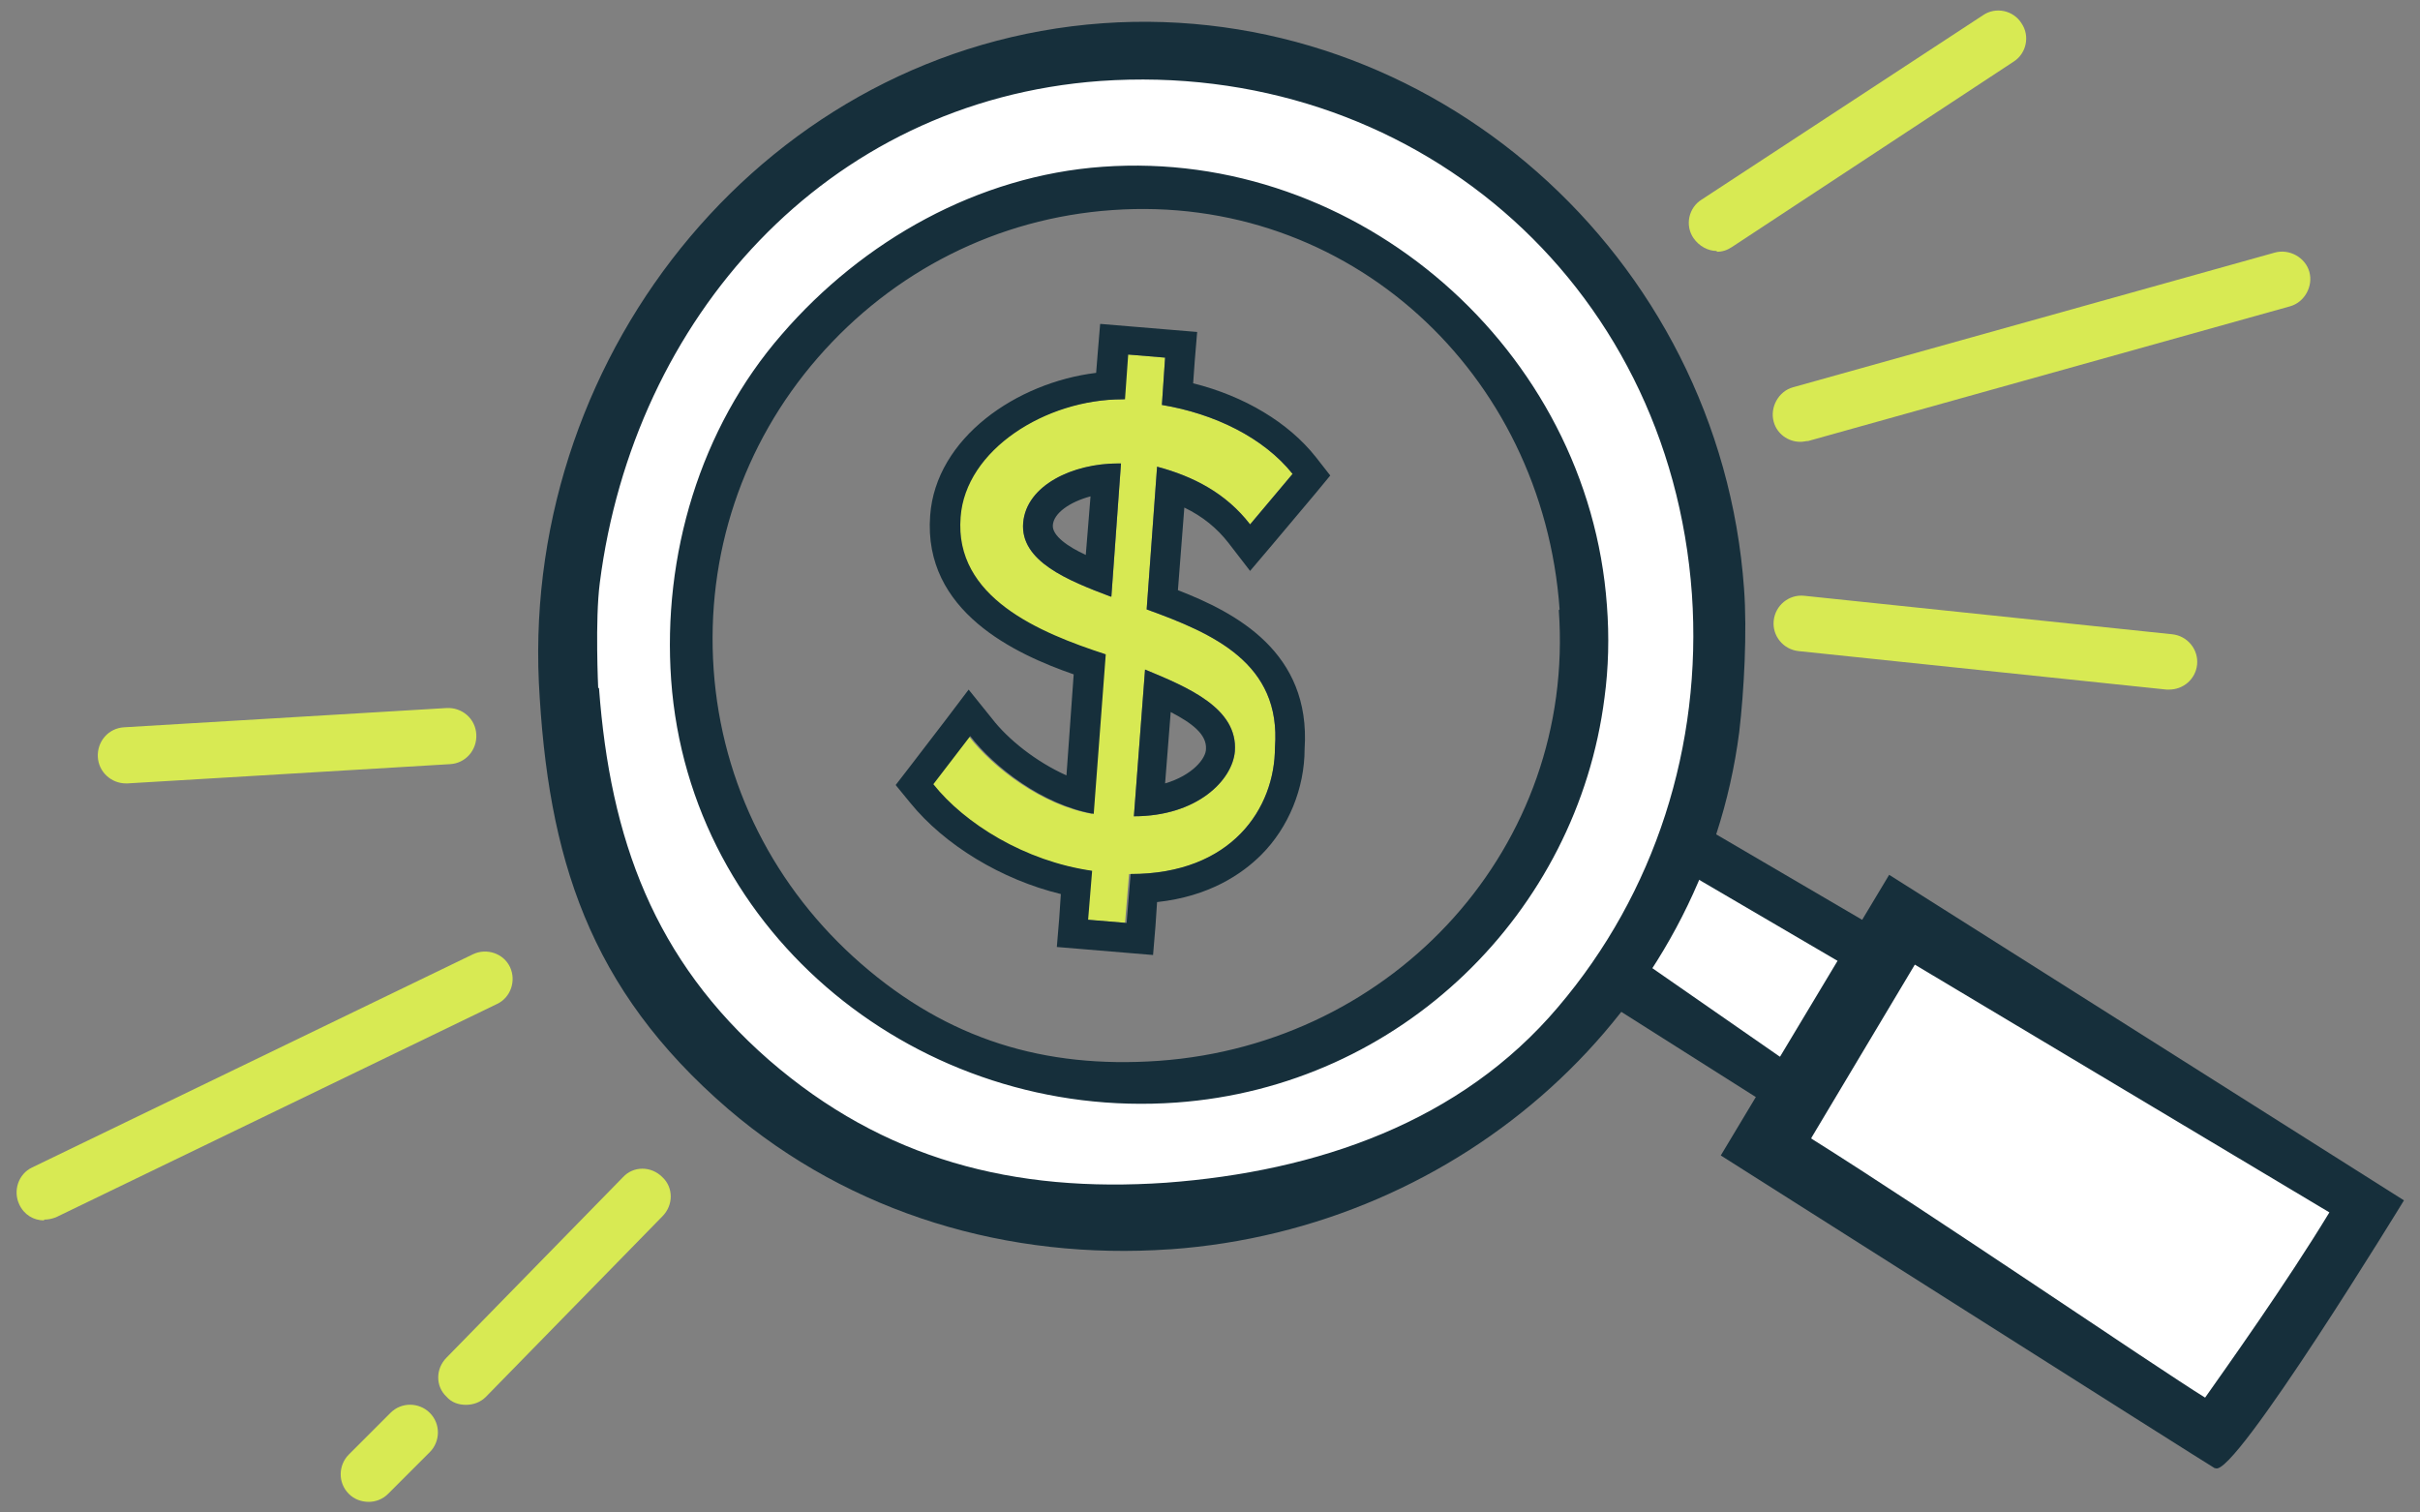
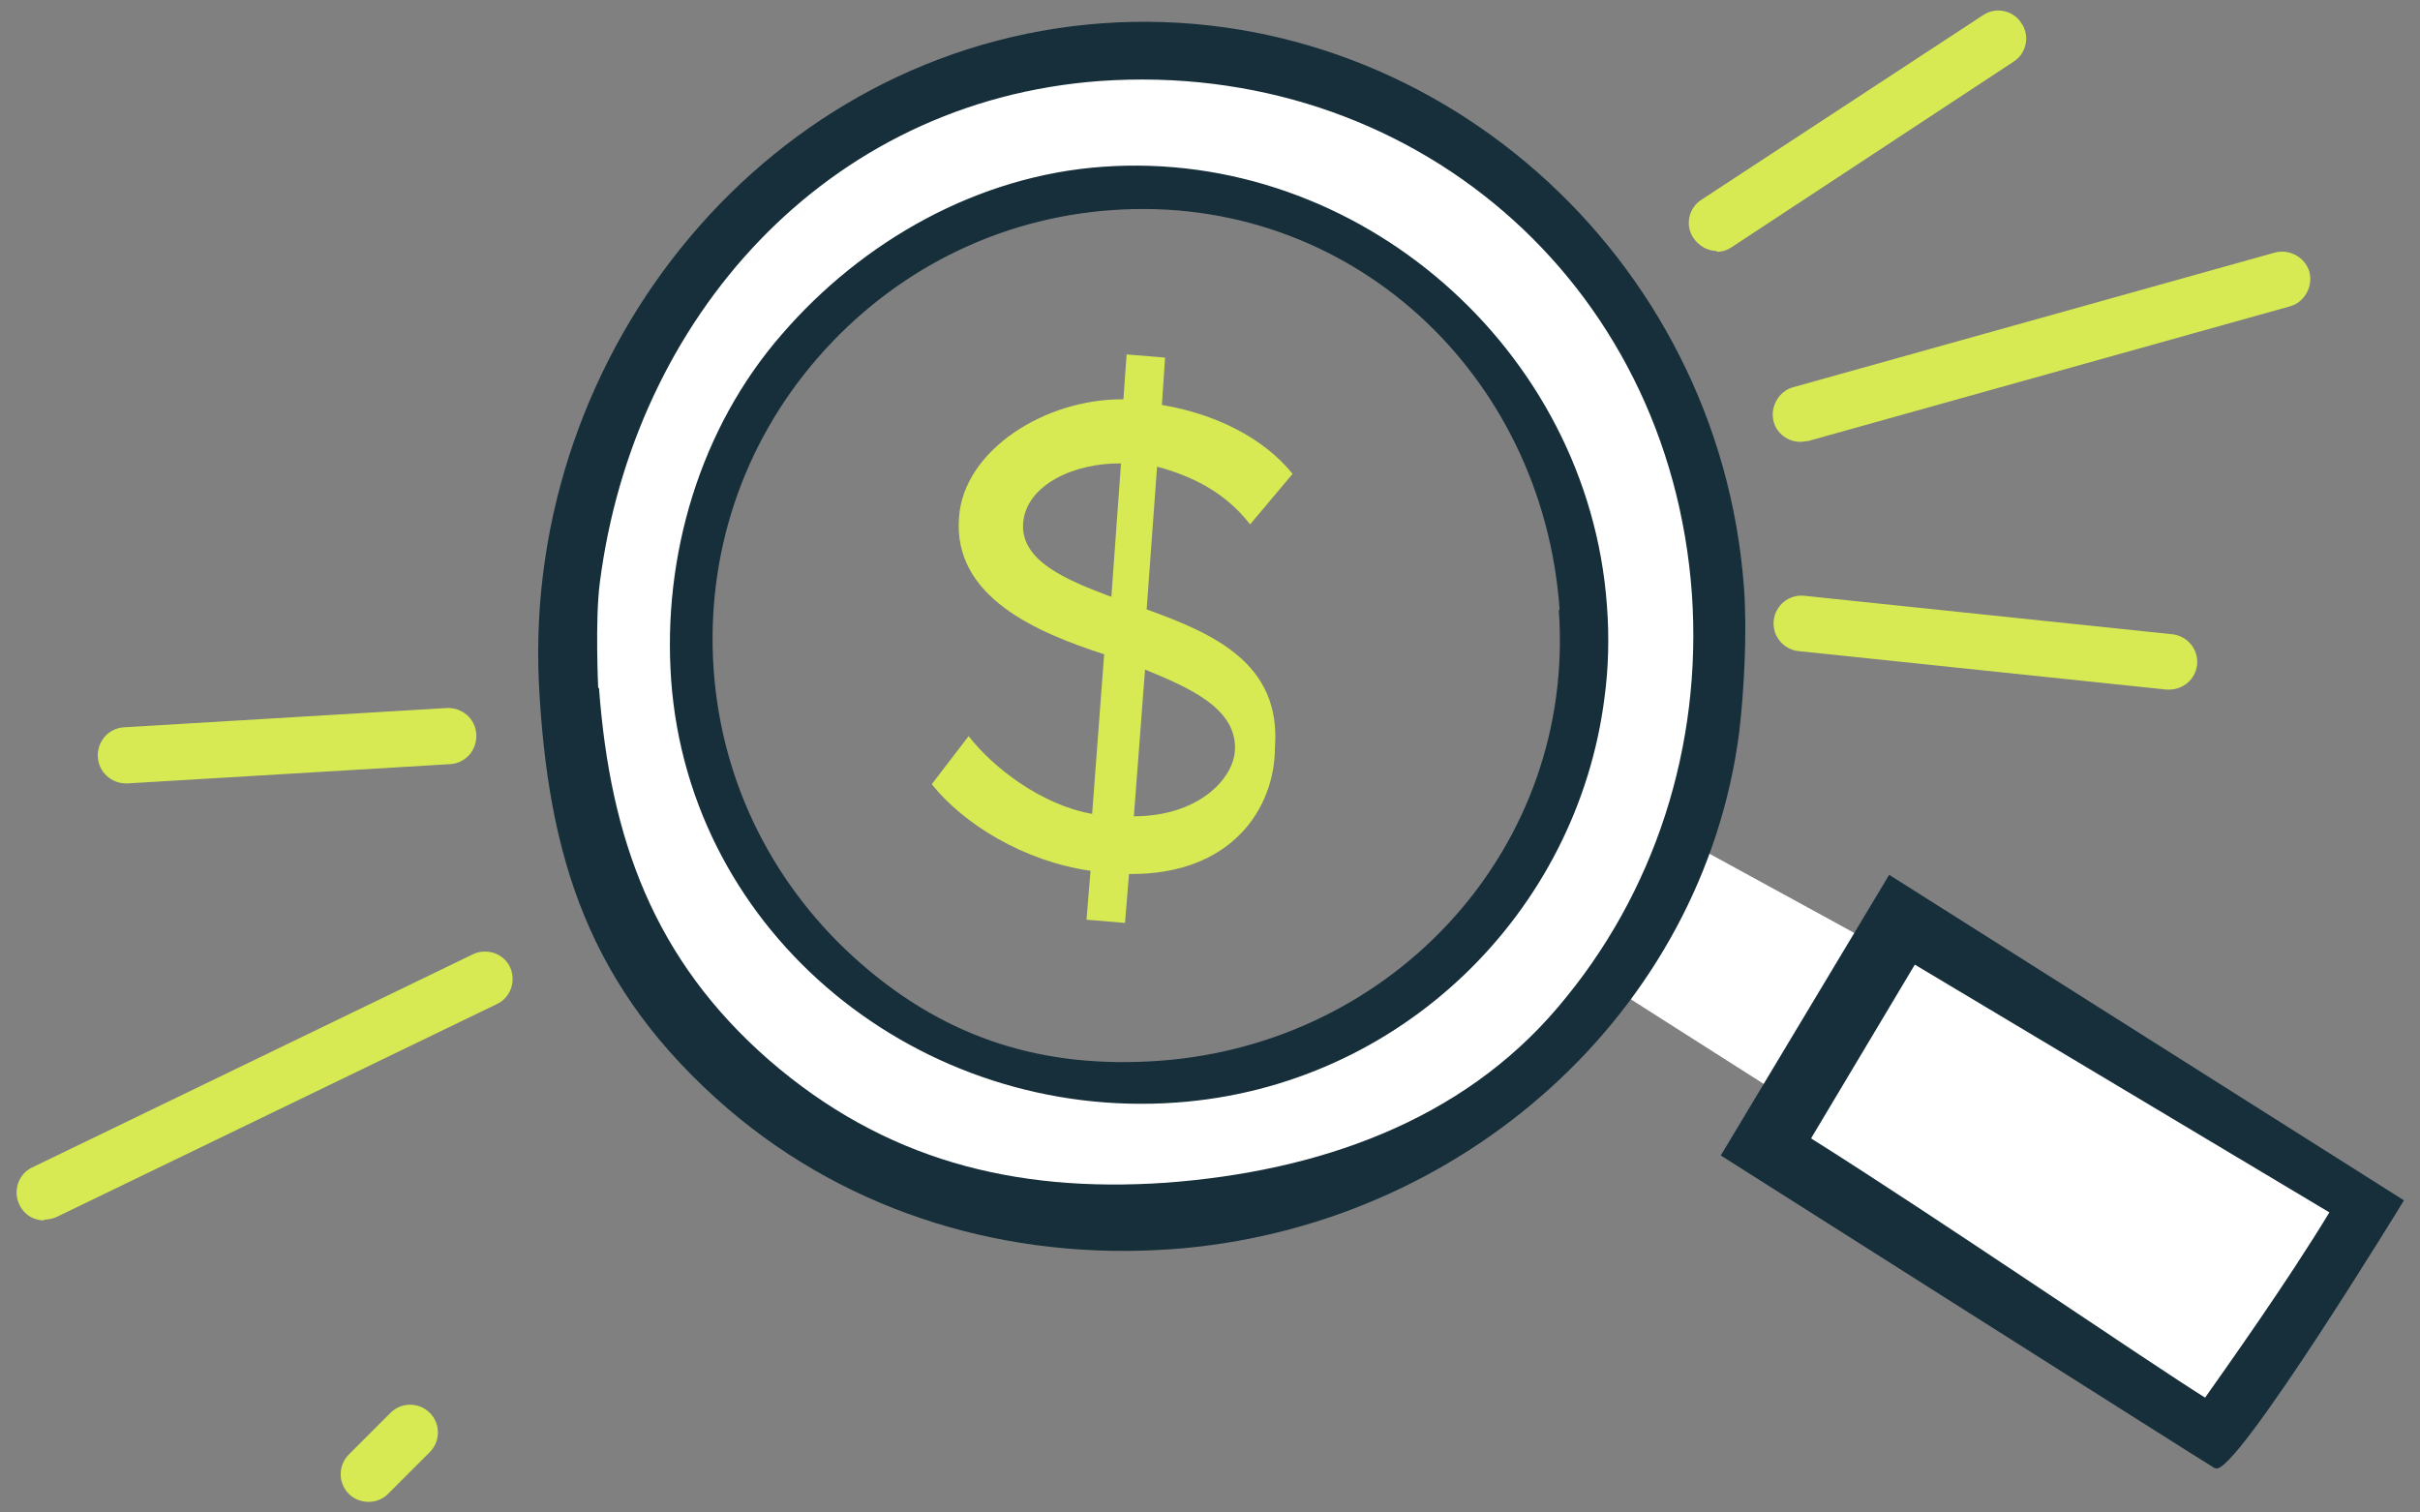
<svg xmlns="http://www.w3.org/2000/svg" id="Layer_1" version="1.1" viewBox="0 0 301.8 188.6">
  <rect x="0" y="0" width="301.8" height="188.6" fill="#808080" stroke="none" />
  <defs>
    <style>
      .st0 {
        fill: #d8ea53;
      }

      .st1 {
        fill: #162f3b;
      }

      .st2 {
        fill: #d7e953;
      }

      .st3 {
        fill: #fff;
      }
    </style>
  </defs>
  <g>
    <path class="st2" d="M140.8,109l-.5,6.1-4.8-.4.5-6.1c-8.4-1.2-15.9-5.9-19.8-10.8l4.6-6c3,3.9,9.1,8.6,15.4,9.7l1.5-19.9c-8.3-2.7-18.9-7.1-18.1-17.1.6-8.4,10.8-14.8,20.5-14.7l.4-5.6,4.8.4-.4,5.9c6.6,1.1,12.7,4.1,16.3,8.6l-5.3,6.3c-3-3.9-7.1-6-11.6-7.2l-1.3,17.8c8.3,3,16.8,6.7,16,17.2,0,7.6-5.4,15.9-18.1,15.8ZM138.6,74.4l1.2-16.6c-5.7-.1-11.8,2.6-12.2,7.4-.4,4.8,5.6,7.2,10.9,9.2ZM141.4,101.8c7.9,0,12.3-4.5,12.6-8.1.4-5.4-5.9-8-11.2-10.2l-1.4,18.4Z" />
-     <path class="st1" d="M140.5,44.2l4.8.4-.4,5.9c6.6,1.1,12.7,4.1,16.3,8.6l-5.3,6.3c-3-3.9-7.1-6-11.6-7.2l-1.3,17.8c8.3,3,16.8,6.7,16,17.2,0,7.6-5.4,15.8-18,15.8s0,0,0,0l-.5,6.1-4.8-.4.5-6.1c-8.4-1.2-15.9-5.9-19.8-10.8l4.6-6c3,3.9,9.1,8.6,15.4,9.7l1.5-19.9c-8.3-2.7-18.9-7.1-18.1-17.1.6-8.4,10.6-14.7,20.2-14.7s.2,0,.3,0l.4-5.6M138.6,74.4l1.2-16.6c-.1,0-.3,0-.4,0-5.6,0-11.4,2.7-11.8,7.4-.4,4.8,5.6,7.2,10.9,9.2M141.4,101.8c7.9,0,12.3-4.5,12.6-8.1.4-5.4-5.9-8-11.2-10.2l-1.4,18.4M137.2,40.4l-.3,3.6-.2,2.5c-9.9,1.2-20,8.1-20.7,17.8-.9,12,10.7,17.3,17.9,19.8l-.9,12.6c-3.8-1.7-7.3-4.5-9.3-7.1l-2.9-3.6-2.8,3.7-4.6,6-1.7,2.2,1.8,2.2c4.3,5.3,11.4,9.6,18.8,11.4l-.2,3-.3,3.6,3.6.3,4.8.4,3.6.3.3-3.6.2-3c6.5-.7,10.6-3.5,13-5.9,3.4-3.4,5.4-8.3,5.4-13.2.8-12.1-8.6-17-15.8-19.8l.8-10.3c2.3,1.1,4.1,2.6,5.5,4.4l2.7,3.5,2.8-3.3,5.3-6.3,1.9-2.3-1.8-2.3c-3.4-4.3-8.9-7.6-15.3-9.2l.2-2.8.3-3.6-3.6-.3-4.8-.4-3.6-.3h0ZM135.4,69.2c-2.2-1-4.2-2.4-4.1-3.7.1-1.5,2.1-2.9,4.7-3.6l-.6,7.4h0ZM145.3,97.7l.7-8.9c2.7,1.4,4.5,2.8,4.4,4.6,0,1.2-1.7,3.3-5.1,4.3h0Z" />
  </g>
  <path class="st3" d="M205.7,102.4s46.8,25.4,46.3,25.7-14.1,18.5-14.1,18.5l-42.1-26.8,10-17.5Z" />
  <g>
    <g>
-       <polygon class="st1" points="260.4 131.2 211.2 102.4 208.1 107.5 257.3 136.3 260.4 131.2" />
-       <polygon class="st1" points="249.5 150.9 203.7 119.1 200 124.8 247.2 154.7 249.5 150.9" />
-     </g>
+       </g>
    <g>
      <path class="st3" d="M147.8,152.7c40.4-2.9,69.7-37.8,66.9-78.1-2.9-40.4-37-70.9-77.3-68-40.4,2.9-70.7,38-67.9,78.3,2.9,40.4,38,70.7,78.3,67.9ZM146.6,135.3c-30.7,2.2-57.5-20.9-59.7-51.7-2.2-30.7,20.9-57.5,51.7-59.7,30.7-2.2,57.5,20.9,59.7,51.7,2.2,30.7-20.9,57.5-51.7,59.7Z" />
      <path class="st1" d="M145.9,155.8c-20.1,1.4-39.8-4.4-55.1-17.5-17.4-15-22.5-31.4-23.6-53.2C65.3,43.5,96,5.9,137.5,2.9,178.4,0,214.5,31.8,217.5,73.4c.4,5.4,0,12.8-.6,17.9-4.5,34.9-34.6,61.9-70.9,64.5ZM74.7,85.8c1.4,18.9,6.9,33.9,21.2,46.4,14.3,12.4,30.5,16.6,49.5,15.3,18.9-1.4,36.8-7.6,48.9-21.9,12.1-14.2,18-32.6,16.7-51.5-2.8-39.2-35.2-66.7-73.8-64-34.3,2.5-58.2,29.7-62.4,62.6-.6,4.6-.2,13.1-.2,13.1ZM146.7,137.5c-31.9,2.3-60.7-20.8-63-52.7-1.1-15.5,3.6-31.4,13.8-43.1,10.1-11.7,24.5-19.8,40-20.9,31.9-2.3,60.6,22.8,62.9,54.7h0c.3,3.9.2,7.8-.3,11.5-3.4,26.8-25.4,48.5-53.4,50.5ZM194.5,76c-2.1-29.5-26.3-51.9-55.8-49.8-14.3,1-27.3,7.6-36.7,18.4-9.4,10.8-14,24.6-13,38.9,1,14.3,7.6,27.3,18.4,36.7,10.8,9.4,22.8,13.1,37.1,12.1,29.5-2.1,52-26.8,49.9-56.2h0Z" />
    </g>
    <g>
      <path class="st3" d="M220.3,141.6l16.2-27.4,61.1,36.1s-18.4,28.1-19.3,27.6c-.9-.5-58.1-36.3-58.1-36.3Z" />
      <path class="st1" d="M276.2,183.1c-.9-.5-61.6-39-61.6-39l21-35,64.2,40.6s-21.2,34.7-23.5,33.4ZM225.9,142c15,9.4,42.8,28.4,49.1,32.3,2.6-3.7,10.1-14.2,15.5-23.1l-51.7-30.9-12.9,21.6Z" />
    </g>
  </g>
  <path class="st0" d="M15.7,97.7c-1.8,0-3.4-1.4-3.5-3.3-.1-1.9,1.3-3.6,3.3-3.7l40.2-2.4c1.9-.1,3.6,1.3,3.7,3.3.1,1.9-1.3,3.6-3.3,3.7l-40.2,2.4c0,0-.1,0-.2,0Z" />
  <path class="st0" d="M5.5,152.2c-1.3,0-2.5-.7-3.1-2-.8-1.7-.1-3.8,1.6-4.6l55-26.6c1.7-.8,3.8-.1,4.6,1.6.8,1.7.1,3.8-1.6,4.6l-55,26.6c-.5.2-1,.3-1.5.3Z" />
-   <path class="st0" d="M58.1,175.2c-.9,0-1.8-.3-2.4-1-1.4-1.3-1.4-3.5,0-4.9l22-22.5c1.3-1.4,3.5-1.4,4.9,0,1.4,1.3,1.4,3.5,0,4.9l-22,22.5c-.7.7-1.6,1-2.5,1Z" />
  <path class="st0" d="M46,187.3c-.9,0-1.8-.3-2.5-1-1.4-1.4-1.3-3.6,0-4.9l5.2-5.2c1.4-1.4,3.6-1.3,4.9,0,1.4,1.4,1.3,3.6,0,4.9l-5.2,5.2c-.7.7-1.6,1-2.4,1Z" />
  <path class="st0" d="M224.5,55.1c-1.5,0-2.9-1-3.3-2.5-.5-1.8.6-3.8,2.4-4.3l60.1-16.8c1.8-.5,3.8.6,4.3,2.4.5,1.8-.6,3.8-2.4,4.3l-60.1,16.8c-.3,0-.6.1-.9.1Z" />
  <path class="st0" d="M270.6,86c-.1,0-.2,0-.4,0l-45.9-4.8c-1.9-.2-3.3-1.9-3.1-3.8s1.9-3.3,3.8-3.1l45.9,4.8c1.9.2,3.3,1.9,3.1,3.8-.2,1.8-1.7,3.1-3.5,3.1Z" />
  <path class="st0" d="M214.1,31.3c-1.1,0-2.2-.6-2.9-1.6-1.1-1.6-.6-3.8,1-4.8L247.3,1.9c1.6-1.1,3.8-.6,4.8,1,1.1,1.6.6,3.8-1,4.8l-35.1,23.1c-.6.4-1.2.6-1.9.6Z" />
</svg>